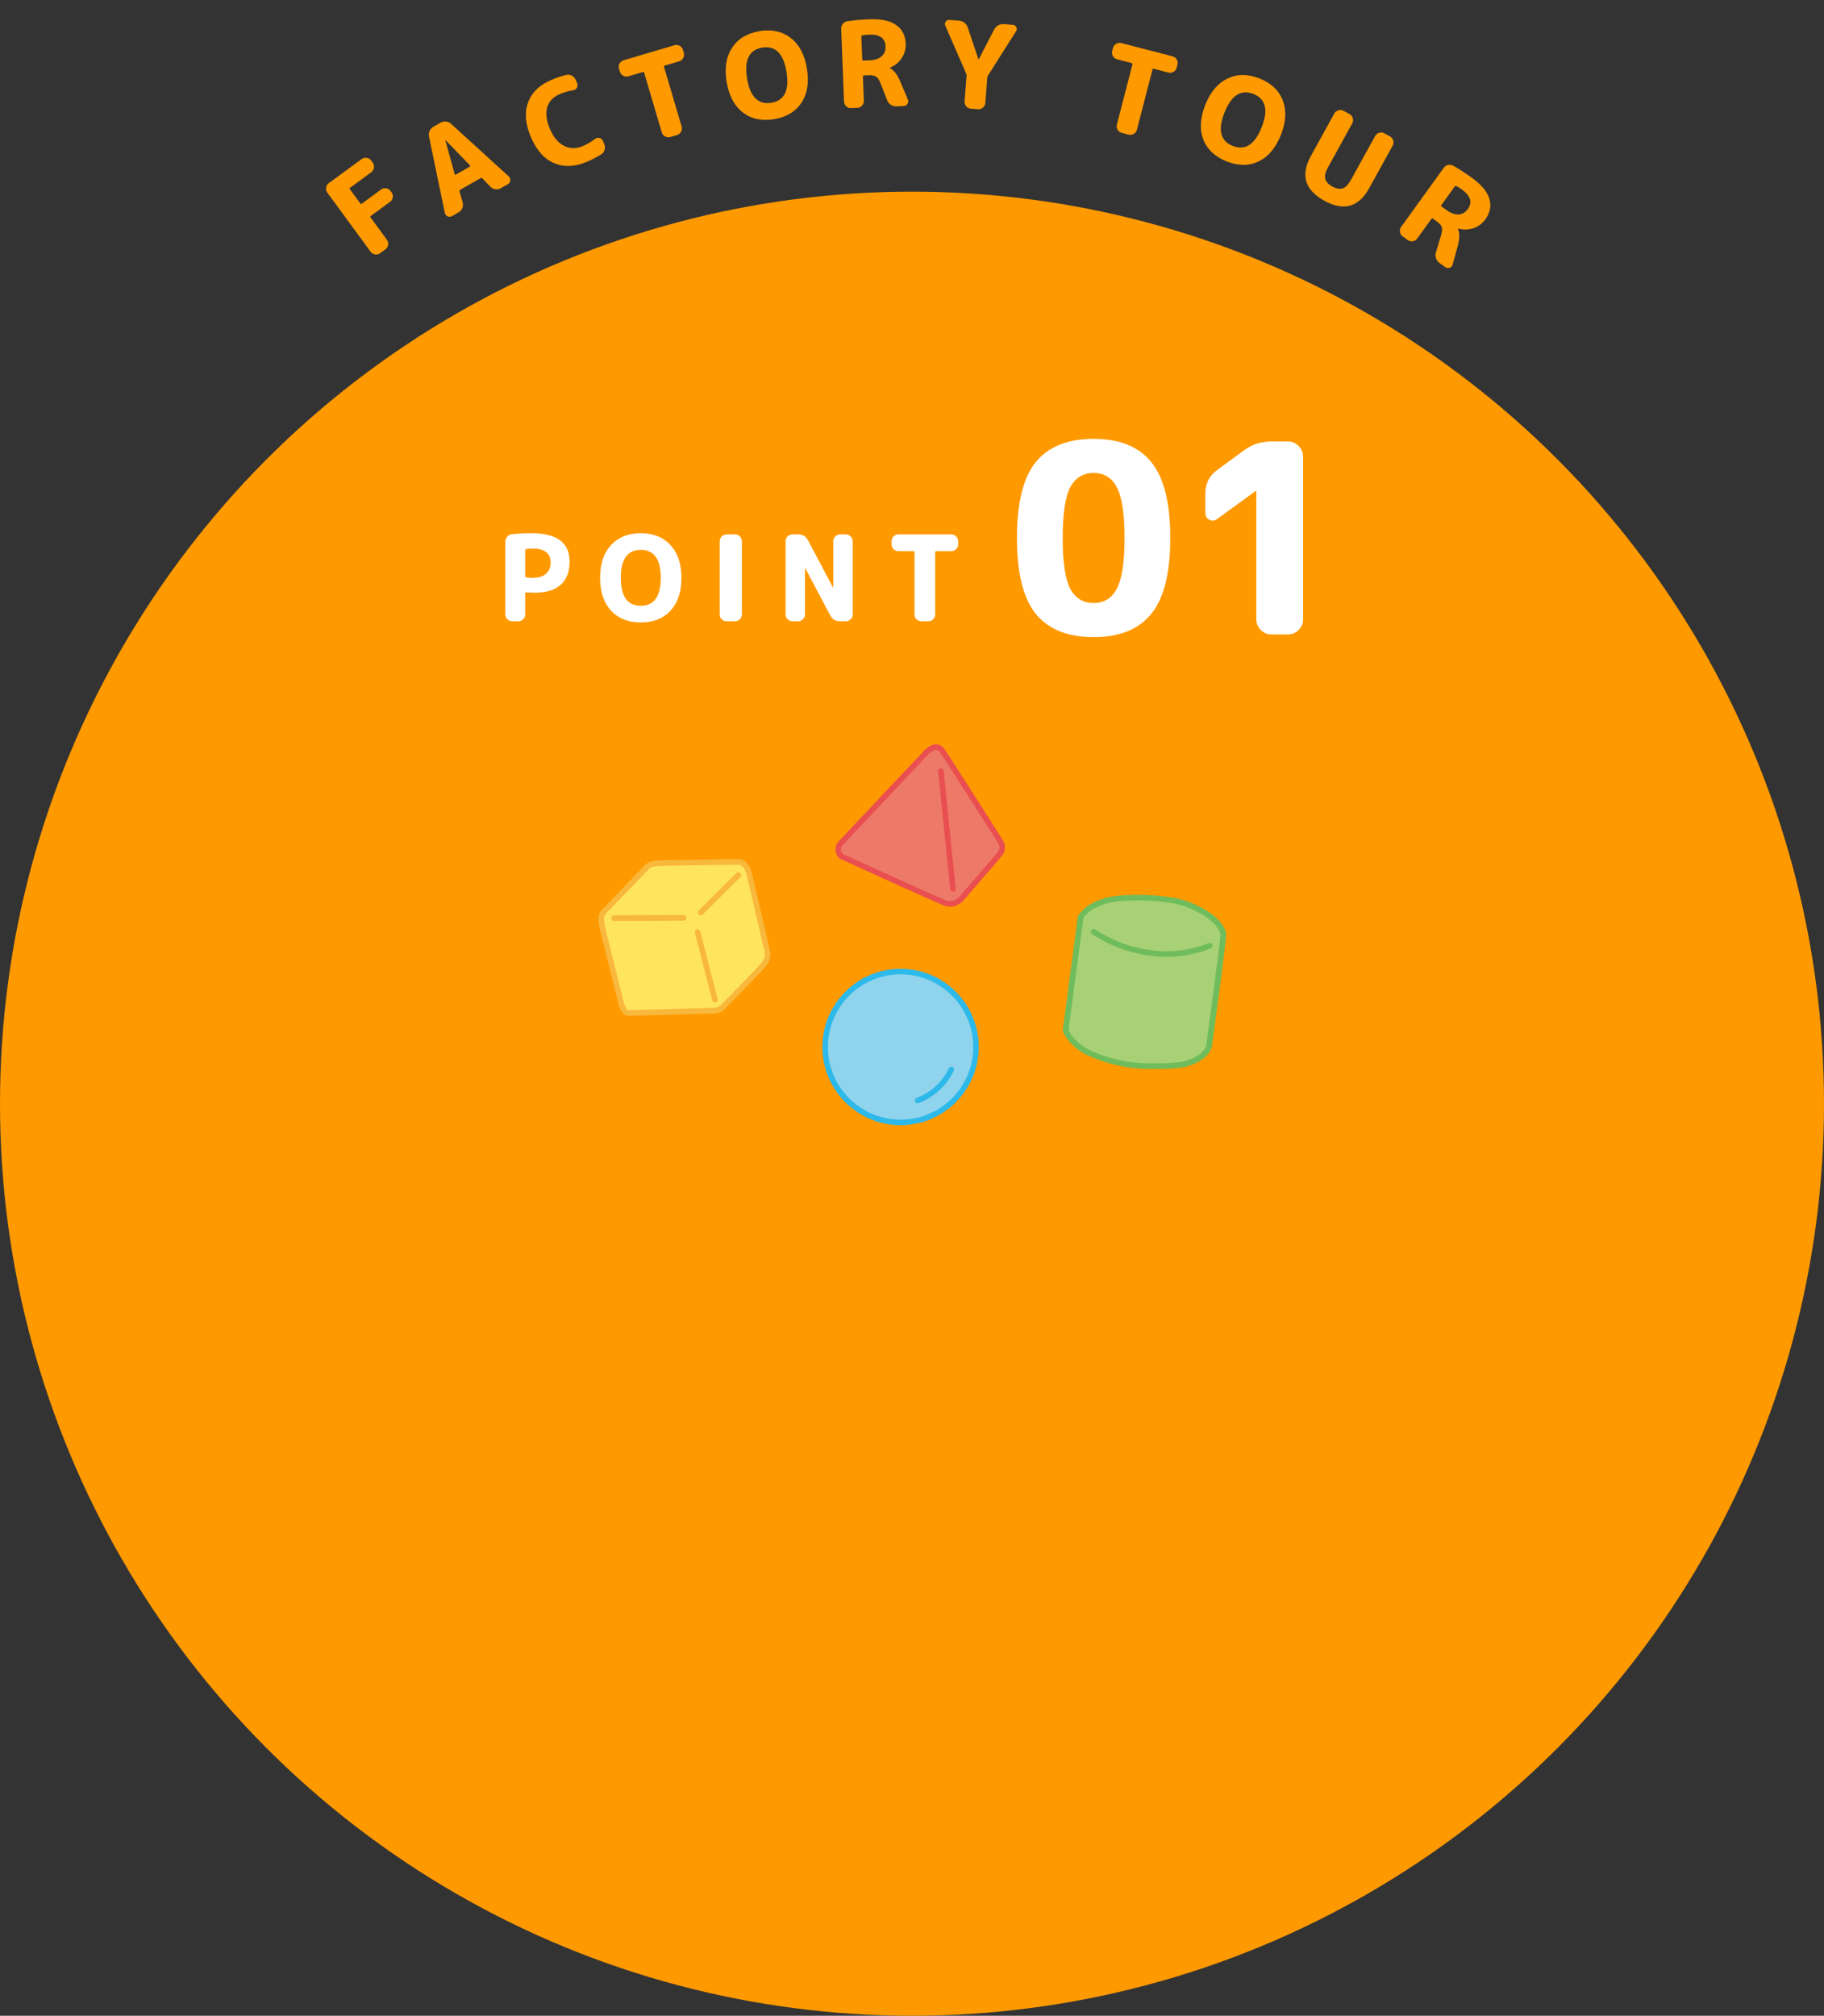
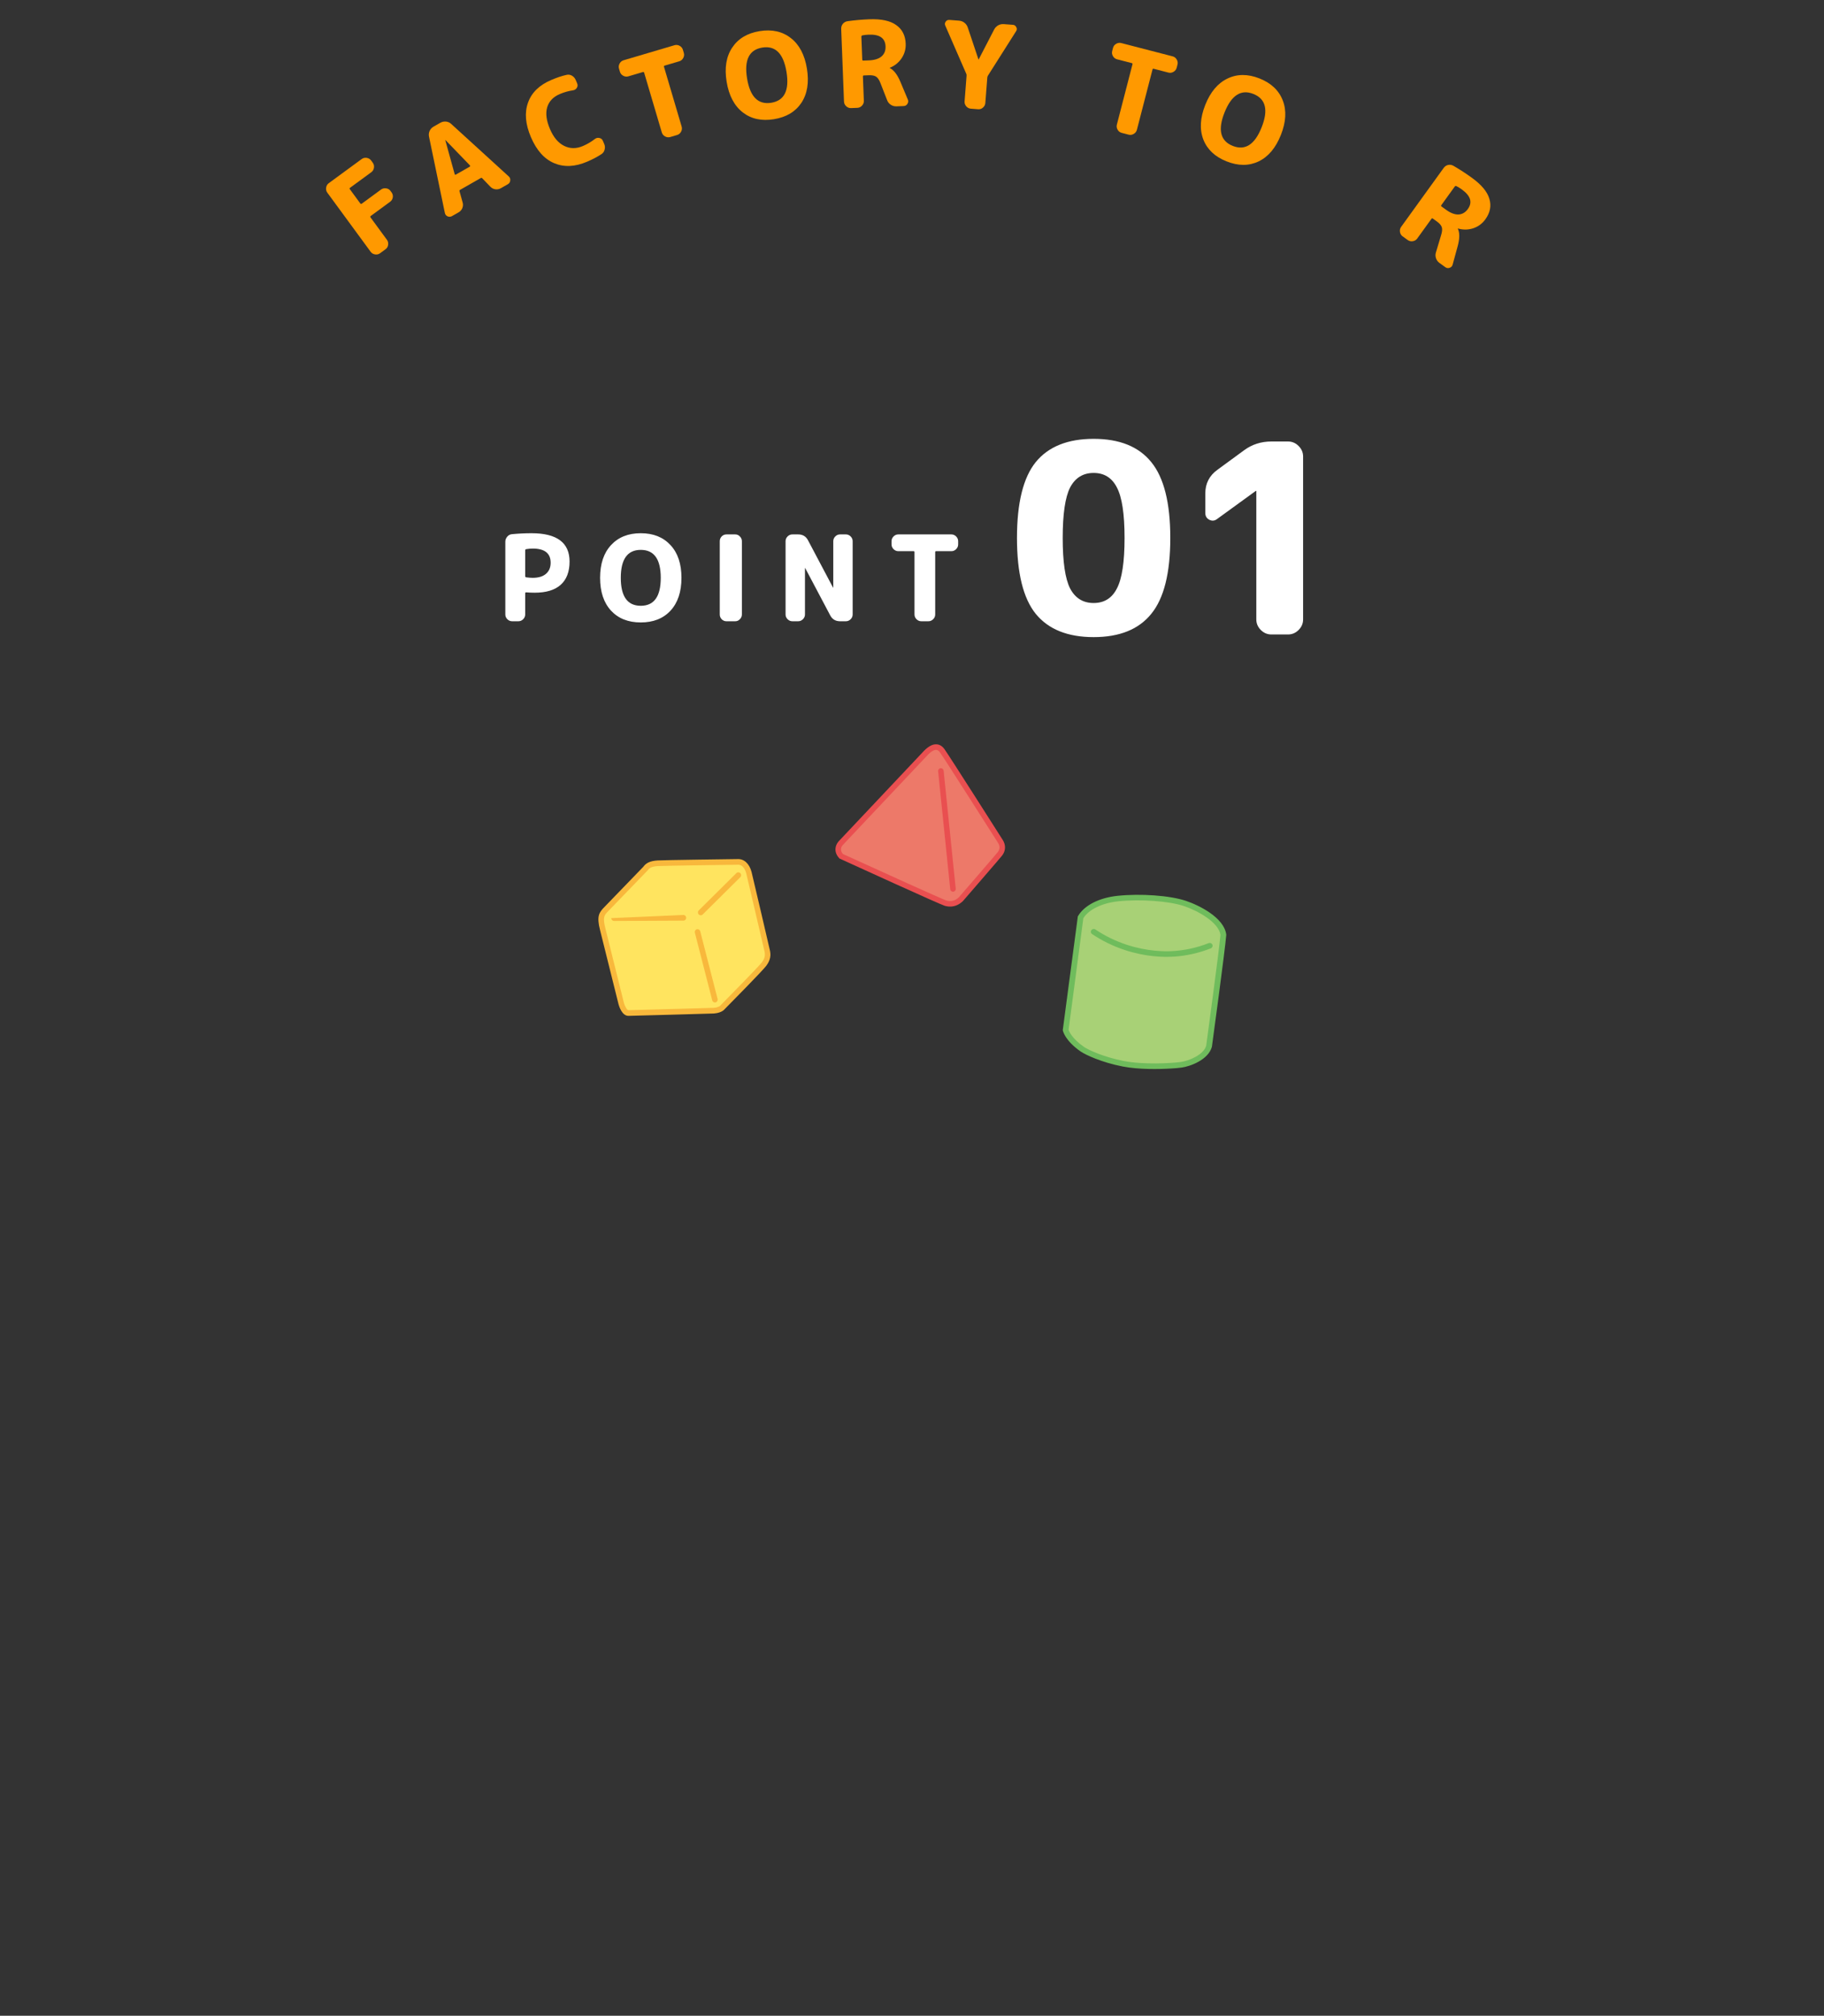
<svg xmlns="http://www.w3.org/2000/svg" width="276" height="305" viewBox="0 0 276 305" fill="none">
  <rect x="0" y="0" width="276" height="305" fill="#333333" stroke="none" />
-   <circle cx="138" cy="167" r="138" fill="#FF9900" />
  <g clip-path="url(#clip0_1722_22483)">
    <path d="M141.319 168.653C146.972 165.866 149.296 159.023 146.509 153.37C143.722 147.716 136.879 145.392 131.225 148.179C125.572 150.966 123.248 157.809 126.035 163.463C128.822 169.117 135.665 171.44 141.319 168.653Z" fill="#8FD3ED" />
    <path d="M137.044 170.228C130.538 170.653 124.893 165.702 124.467 159.19C124.041 152.678 128.994 147.038 135.5 146.613C142.007 146.187 147.651 151.139 148.077 157.646C148.502 164.152 143.551 169.797 137.044 170.222L137.044 170.228ZM135.554 147.444C129.502 147.84 124.903 153.083 125.299 159.135C125.694 165.187 130.938 169.787 136.99 169.391C143.042 168.995 147.641 163.752 147.246 157.7C146.85 151.648 141.607 147.048 135.554 147.444Z" fill="#2DB9EA" />
    <path d="M138.888 166.929C138.711 166.941 138.537 166.835 138.47 166.662C138.389 166.444 138.496 166.203 138.713 166.122C139.902 165.666 140.997 164.955 141.884 164.062C142.579 163.359 143.149 162.543 143.58 161.641C143.677 161.434 143.928 161.345 144.134 161.443C144.341 161.541 144.43 161.791 144.332 161.998C143.862 162.981 143.236 163.873 142.474 164.646C141.508 165.628 140.307 166.408 139.009 166.905C138.971 166.918 138.927 166.927 138.888 166.929Z" fill="#2DB9EA" />
  </g>
  <g clip-path="url(#clip1_1722_22483)">
    <path d="M93.994 151.835L91.209 140.639C90.696 138.624 91.053 138.256 91.769 137.526C92.484 136.797 97.673 131.425 97.673 131.425C98.021 130.914 98.578 130.683 99.528 130.621C100.477 130.559 111.589 130.417 111.589 130.417C112.444 130.361 113.061 131.055 113.318 132.06C113.575 133.07 116.033 143.652 116.033 143.652C116.284 144.565 116.132 145.16 115.607 145.877C115.082 146.595 109.353 152.392 109.353 152.392C109.132 152.699 108.527 152.888 108.053 152.919C107.578 152.95 95.143 153.275 95.143 153.275C94.383 153.325 94 151.835 94 151.835L93.994 151.835Z" fill="#FFE45F" />
    <path d="M108.082 153.347C107.602 153.379 95.665 153.689 95.155 153.705C94.094 153.774 93.645 152.134 93.593 151.942L90.802 140.746C90.252 138.595 90.655 138.058 91.47 137.225C92.164 136.519 96.97 131.54 97.348 131.148C97.769 130.547 98.418 130.263 99.501 130.192C100.45 130.13 111.131 129.994 111.585 129.987C112.574 129.923 113.402 130.678 113.727 131.953C113.983 132.952 116.342 143.121 116.443 143.556C116.715 144.543 116.578 145.275 115.945 146.137C115.419 146.854 110.349 151.988 109.67 152.675C109.308 153.141 108.506 153.314 108.082 153.342L108.082 153.347ZM94.403 151.728C94.53 152.208 94.859 152.863 95.116 152.847C99.433 152.731 107.657 152.514 108.026 152.49C108.484 152.46 108.915 152.283 109.018 152.138L109.059 152.084C110.648 150.477 114.86 146.185 115.277 145.618C115.751 144.973 115.838 144.508 115.638 143.764C115.607 143.639 113.172 133.154 112.922 132.161C112.839 131.833 112.501 130.782 111.624 130.84C111.49 130.843 100.489 130.983 99.562 131.043C98.73 131.098 98.287 131.276 98.021 131.666L97.974 131.721C97.974 131.721 92.785 137.098 92.07 137.828C91.412 138.497 91.165 138.748 91.618 140.532L94.403 151.728Z" fill="#F8B83C" />
-     <path d="M103.438 139.294C103.438 139.294 103.421 139.295 103.415 139.295L92.919 139.345C92.69 139.348 92.498 139.154 92.493 138.919C92.489 138.684 92.695 138.493 92.909 138.49L103.404 138.441C103.634 138.437 103.826 138.631 103.83 138.866C103.834 139.096 103.661 139.285 103.438 139.3L103.438 139.294Z" fill="#F8B83C" />
+     <path d="M103.438 139.294C103.438 139.294 103.421 139.295 103.415 139.295L92.919 139.345C92.69 139.348 92.498 139.154 92.493 138.919L103.404 138.441C103.634 138.437 103.826 138.631 103.83 138.866C103.834 139.096 103.661 139.285 103.438 139.3L103.438 139.294Z" fill="#F8B83C" />
    <path d="M106.06 138.485C105.943 138.493 105.822 138.449 105.732 138.358C105.57 138.185 105.574 137.915 105.737 137.749L111.431 132.103C111.6 131.937 111.864 131.943 112.026 132.116C112.189 132.289 112.184 132.559 112.021 132.725L106.328 138.37C106.254 138.444 106.161 138.484 106.061 138.491L106.06 138.485Z" fill="#F8B83C" />
    <path d="M108.207 151.681C108.012 151.693 107.824 151.562 107.771 151.359L105.145 141.128C105.085 140.896 105.221 140.663 105.441 140.603C105.662 140.543 105.895 140.683 105.955 140.908L108.581 151.14C108.641 151.371 108.505 151.604 108.285 151.664C108.257 151.666 108.229 151.674 108.207 151.675L108.207 151.681Z" fill="#F8B83C" />
  </g>
  <g clip-path="url(#clip2_1722_22483)">
    <path d="M127.296 127.493L140.142 113.874C140.813 113.204 141.812 112.518 142.599 113.618C143.386 114.718 151.385 127.312 151.385 127.312C151.863 128.048 151.668 128.732 151.318 129.19C150.968 129.647 145.401 136.062 145.401 136.062C144.598 136.837 143.744 136.842 143.061 136.649C142.378 136.457 127.291 129.559 127.291 129.559C126.268 128.424 127.301 127.492 127.301 127.492L127.296 127.493Z" fill="#ED7969" />
    <path d="M143.944 137.167C143.622 137.189 143.284 137.149 142.943 137.052C142.254 136.855 128.664 130.649 127.121 129.943L127.041 129.908L126.981 129.844C126.584 129.408 126.397 128.935 126.42 128.442C126.453 127.751 126.903 127.287 127.003 127.19L139.839 113.584C140.541 112.883 141.163 112.572 141.753 112.623C142.208 112.661 142.604 112.912 142.93 113.376C143.711 114.476 151.398 126.571 151.728 127.086C152.219 127.85 152.188 128.738 151.637 129.451C151.282 129.909 145.928 136.078 145.705 136.341C145.174 136.85 144.578 137.126 143.939 137.168L143.944 137.167ZM127.543 129.215C133.57 131.97 142.645 136.084 143.169 136.242C143.909 136.453 144.54 136.293 145.103 135.754C146.998 133.564 150.71 129.28 150.978 128.93C151.209 128.627 151.412 128.14 151.027 127.544C150.945 127.414 143.022 114.95 142.253 113.866C142.074 113.613 141.887 113.484 141.679 113.464C141.455 113.444 141.054 113.555 140.43 114.177L127.579 127.807C127.464 127.917 126.936 128.476 127.543 129.215Z" fill="#E94F50" />
    <path d="M144.228 134.925C144.006 134.94 143.81 134.772 143.785 134.548L141.953 116.702C141.927 116.473 142.097 116.264 142.325 116.238C142.569 116.222 142.759 116.384 142.785 116.614L144.616 134.459C144.643 134.689 144.472 134.898 144.245 134.924C144.245 134.924 144.234 134.925 144.228 134.925Z" fill="#E94F50" />
  </g>
  <g clip-path="url(#clip3_1722_22483)">
    <path d="M161.253 155.827L163.515 138.796C164.318 137.439 166.329 136.265 169.131 135.968C172.627 135.592 177.016 135.934 179.3 136.703C181.535 137.459 184.826 139.284 185.118 141.437C184.924 143.814 182.946 158.321 182.946 158.321C182.504 159.943 180.091 160.923 178.762 161.106C177.433 161.289 173.137 161.57 169.972 160.955C166.807 160.34 164.436 159.214 163.777 158.752C161.492 157.167 161.253 155.827 161.253 155.827Z" fill="#A8D176" />
    <path d="M177.277 161.668C175.286 161.798 172.245 161.827 169.883 161.369C166.641 160.742 164.197 159.57 163.519 159.098C161.119 157.429 160.831 155.963 160.821 155.901L160.817 155.839L163.092 138.659L163.134 138.588C164.09 136.978 166.313 135.841 169.086 135.546C172.589 135.175 177.052 135.495 179.443 136.303C181.553 137.01 185.214 138.879 185.546 141.38L185.549 141.426L185.552 141.471C185.363 143.83 183.46 157.788 183.381 158.377C182.847 160.368 180.078 161.354 178.824 161.527C178.461 161.579 177.922 161.632 177.277 161.674L177.277 161.668ZM161.695 155.804C161.769 156.049 162.196 157.138 164.028 158.407C164.657 158.842 166.955 159.934 170.055 160.536C173.073 161.121 177.261 160.881 178.699 160.679C179.843 160.519 182.134 159.633 182.519 158.207C182.531 158.116 184.465 143.917 184.676 141.443C184.375 139.512 181.219 137.791 179.15 137.093C176.897 136.333 172.516 136.019 169.169 136.379C166.755 136.639 164.755 137.609 163.926 138.928L161.695 155.804Z" fill="#6FBC5C" />
    <path d="M177.574 144.742C177.482 144.748 177.394 144.754 177.307 144.76C176.006 144.828 173.344 144.781 170.198 143.745C168.447 143.168 166.779 142.358 165.248 141.33C165.047 141.196 165.001 140.932 165.14 140.742C165.279 140.551 165.55 140.5 165.745 140.634C167.208 141.616 168.804 142.39 170.478 142.944C173.607 143.975 176.264 143.966 177.264 143.918C179.199 143.825 181.079 143.413 182.886 142.705C183.108 142.617 183.366 142.725 183.456 142.94C183.545 143.155 183.434 143.406 183.212 143.495C181.399 144.203 179.508 144.627 177.581 144.753L177.574 144.742Z" fill="#6FBC5C" />
  </g>
  <path d="M169.004 73.76C168.258 72.293 167.084 71.56 165.484 71.56C163.884 71.56 162.698 72.293 161.924 73.76C161.178 75.227 160.804 77.773 160.804 81.4C160.804 85.027 161.178 87.573 161.924 89.04C162.698 90.507 163.884 91.24 165.484 91.24C167.084 91.24 168.258 90.507 169.004 89.04C169.778 87.573 170.164 85.027 170.164 81.4C170.164 77.773 169.778 75.227 169.004 73.76ZM174.204 92.88C172.311 95.227 169.404 96.4 165.484 96.4C161.564 96.4 158.644 95.227 156.724 92.88C154.831 90.533 153.884 86.707 153.884 81.4C153.884 76.093 154.831 72.267 156.724 69.92C158.644 67.573 161.564 66.4 165.484 66.4C169.404 66.4 172.311 67.573 174.204 69.92C176.124 72.267 177.084 76.093 177.084 81.4C177.084 86.707 176.124 90.533 174.204 92.88ZM184.18 78.52C183.807 78.813 183.407 78.853 182.98 78.64C182.58 78.427 182.38 78.08 182.38 77.6V74.68C182.38 73.16 182.993 71.96 184.22 71.08L188.26 68.12C189.46 67.24 190.833 66.8 192.38 66.8H194.9C195.513 66.8 196.047 67.027 196.5 67.48C196.953 67.933 197.18 68.467 197.18 69.08V93.72C197.18 94.333 196.953 94.867 196.5 95.32C196.047 95.773 195.513 96 194.9 96H192.38C191.767 96 191.233 95.773 190.78 95.32C190.327 94.867 190.1 94.333 190.1 93.72V74.28H190.06H190.02L184.18 78.52Z" fill="white" />
  <path d="M79.47 83.272V87.196C79.47 87.28 79.524 87.334 79.632 87.358C80.04 87.406 80.364 87.43 80.604 87.43C81.468 87.43 82.134 87.232 82.602 86.836C83.082 86.428 83.322 85.864 83.322 85.144C83.322 83.716 82.416 83.002 80.604 83.002C80.304 83.002 79.974 83.032 79.614 83.092C79.518 83.116 79.47 83.176 79.47 83.272ZM77.49 94C77.214 94 76.974 93.898 76.77 93.694C76.566 93.49 76.464 93.25 76.464 92.974V81.976C76.464 81.688 76.56 81.43 76.752 81.202C76.944 80.974 77.184 80.848 77.472 80.824C78.492 80.728 79.476 80.68 80.424 80.68C84.264 80.68 86.184 82.108 86.184 84.964C86.184 86.512 85.734 87.688 84.834 88.492C83.946 89.284 82.638 89.68 80.91 89.68C80.454 89.68 80.028 89.662 79.632 89.626C79.524 89.626 79.47 89.674 79.47 89.77V92.974C79.47 93.25 79.368 93.49 79.164 93.694C78.96 93.898 78.72 94 78.444 94H77.49ZM99.983 87.43C99.983 84.61 98.975 83.2 96.959 83.2C94.943 83.2 93.935 84.61 93.935 87.43C93.935 90.25 94.943 91.66 96.959 91.66C98.975 91.66 99.983 90.25 99.983 87.43ZM101.459 92.398C100.355 93.586 98.855 94.18 96.959 94.18C95.063 94.18 93.563 93.586 92.459 92.398C91.355 91.198 90.803 89.542 90.803 87.43C90.803 85.318 91.355 83.668 92.459 82.48C93.563 81.28 95.063 80.68 96.959 80.68C98.855 80.68 100.355 81.28 101.459 82.48C102.563 83.668 103.115 85.318 103.115 87.43C103.115 89.542 102.563 91.198 101.459 92.398ZM109.92 94C109.644 94 109.404 93.898 109.2 93.694C109.008 93.49 108.912 93.25 108.912 92.974V81.886C108.912 81.61 109.008 81.37 109.2 81.166C109.404 80.962 109.644 80.86 109.92 80.86H111.252C111.528 80.86 111.762 80.962 111.954 81.166C112.158 81.37 112.26 81.61 112.26 81.886V92.974C112.26 93.25 112.158 93.49 111.954 93.694C111.762 93.898 111.528 94 111.252 94H109.92ZM119.895 94C119.619 94 119.379 93.898 119.175 93.694C118.971 93.49 118.869 93.25 118.869 92.974V81.886C118.869 81.61 118.971 81.37 119.175 81.166C119.379 80.962 119.619 80.86 119.895 80.86H120.777C121.461 80.86 121.959 81.16 122.271 81.76L126.051 88.906C126.051 88.918 126.057 88.924 126.069 88.924C126.081 88.924 126.087 88.918 126.087 88.906V81.886C126.087 81.61 126.189 81.37 126.393 81.166C126.597 80.962 126.837 80.86 127.113 80.86H127.995C128.271 80.86 128.511 80.962 128.715 81.166C128.919 81.37 129.021 81.61 129.021 81.886V92.974C129.021 93.25 128.919 93.49 128.715 93.694C128.511 93.898 128.271 94 127.995 94H127.113C126.429 94 125.931 93.7 125.619 93.1L121.839 85.954C121.839 85.942 121.833 85.936 121.821 85.936C121.809 85.936 121.803 85.942 121.803 85.954V92.974C121.803 93.25 121.701 93.49 121.497 93.694C121.293 93.898 121.053 94 120.777 94H119.895ZM135.93 83.398C135.654 83.398 135.414 83.296 135.21 83.092C135.006 82.888 134.904 82.648 134.904 82.372V81.886C134.904 81.61 135.006 81.37 135.21 81.166C135.414 80.962 135.654 80.86 135.93 80.86H143.958C144.234 80.86 144.474 80.962 144.678 81.166C144.882 81.37 144.984 81.61 144.984 81.886V82.372C144.984 82.648 144.882 82.888 144.678 83.092C144.474 83.296 144.234 83.398 143.958 83.398H141.654C141.558 83.398 141.51 83.446 141.51 83.542V92.974C141.51 93.25 141.408 93.49 141.204 93.694C141 93.898 140.76 94 140.484 94H139.404C139.128 94 138.888 93.898 138.684 93.694C138.48 93.49 138.378 93.25 138.378 92.974V83.542C138.378 83.446 138.33 83.398 138.234 83.398H135.93Z" fill="white" />
  <path d="M57.516 38.314C57.293 38.477 57.04 38.536 56.754 38.493C56.469 38.449 56.245 38.315 56.082 38.093L49.527 29.15C49.364 28.927 49.304 28.674 49.348 28.388C49.392 28.103 49.525 27.879 49.748 27.716L54.727 24.066C54.95 23.903 55.204 23.843 55.489 23.887C55.774 23.931 55.998 24.064 56.161 24.287L56.406 24.621C56.569 24.843 56.629 25.097 56.585 25.382C56.541 25.668 56.408 25.892 56.185 26.055L52.977 28.407C52.89 28.47 52.874 28.541 52.931 28.619L54.517 30.782C54.581 30.869 54.656 30.88 54.743 30.817L57.661 28.677C57.884 28.514 58.138 28.455 58.423 28.499C58.701 28.533 58.922 28.661 59.085 28.884L59.255 29.116C59.418 29.339 59.478 29.593 59.434 29.878C59.383 30.153 59.246 30.373 59.023 30.536L56.105 32.675C56.018 32.739 56.007 32.814 56.07 32.901L58.55 36.284C58.713 36.506 58.773 36.76 58.729 37.045C58.694 37.323 58.566 37.544 58.343 37.707L57.516 38.314Z" fill="#FF9900" />
  <path d="M67.381 21.215L68.801 26.353C68.809 26.39 68.832 26.419 68.871 26.438C68.914 26.441 68.951 26.434 68.982 26.416L71.077 25.22C71.108 25.202 71.128 25.177 71.137 25.144C71.15 25.095 71.143 25.057 71.115 25.032L67.412 21.198C67.406 21.187 67.398 21.185 67.388 21.191C67.377 21.197 67.375 21.205 67.381 21.215ZM68.402 32.696C68.183 32.821 67.956 32.834 67.719 32.734C67.493 32.628 67.357 32.45 67.311 32.2L64.916 20.674C64.857 20.377 64.886 20.09 65.006 19.815C65.135 19.534 65.33 19.319 65.591 19.17L66.623 18.581C66.893 18.426 67.183 18.364 67.491 18.396C67.799 18.427 68.061 18.547 68.277 18.755L76.971 26.684C77.162 26.851 77.241 27.061 77.207 27.316C77.183 27.564 77.062 27.751 76.843 27.876L75.796 28.474C75.535 28.623 75.256 28.678 74.958 28.641C74.655 28.593 74.4 28.462 74.195 28.248L72.972 26.977C72.914 26.9 72.838 26.888 72.744 26.942L69.618 28.727C69.534 28.774 69.506 28.846 69.533 28.941L70.006 30.64C70.086 30.926 70.07 31.212 69.956 31.497C69.837 31.773 69.647 31.985 69.387 32.134L68.402 32.696Z" fill="#FF9900" />
  <path d="M88.818 24.474C87.008 25.247 85.356 25.32 83.862 24.693C82.367 24.066 81.193 22.754 80.339 20.757C79.5 18.793 79.351 17.055 79.893 15.545C80.43 14.023 81.598 12.878 83.397 12.109C84.257 11.741 85.034 11.481 85.726 11.329C86.009 11.26 86.281 11.301 86.541 11.451C86.801 11.601 86.99 11.813 87.108 12.089L87.334 12.619C87.433 12.851 87.417 13.073 87.286 13.286C87.155 13.498 86.967 13.624 86.723 13.663C86.023 13.766 85.348 13.957 84.697 14.235C83.704 14.66 83.07 15.329 82.795 16.242C82.531 17.151 82.672 18.246 83.219 19.526C83.757 20.784 84.472 21.633 85.365 22.073C86.258 22.514 87.201 22.522 88.194 22.098C88.856 21.815 89.466 21.456 90.025 21.022C90.222 20.872 90.442 20.824 90.686 20.876C90.942 20.923 91.119 21.063 91.218 21.295L91.43 21.791C91.548 22.067 91.566 22.353 91.484 22.649C91.412 22.941 91.254 23.165 91.008 23.322C90.409 23.722 89.679 24.106 88.818 24.474Z" fill="#FF9900" />
  <path d="M95.08 11.551C94.815 11.63 94.556 11.6 94.303 11.462C94.049 11.324 93.884 11.123 93.805 10.858L93.668 10.392C93.589 10.127 93.619 9.868 93.757 9.615C93.895 9.361 94.096 9.196 94.361 9.117L102.06 6.842C102.324 6.764 102.583 6.794 102.837 6.931C103.09 7.069 103.256 7.27 103.334 7.535L103.472 8.001C103.55 8.266 103.52 8.525 103.383 8.778C103.245 9.032 103.044 9.198 102.779 9.276L100.569 9.929C100.477 9.956 100.445 10.016 100.472 10.108L103.145 19.153C103.224 19.418 103.194 19.677 103.056 19.93C102.918 20.184 102.717 20.35 102.452 20.428L101.417 20.734C101.152 20.812 100.893 20.782 100.639 20.645C100.386 20.507 100.22 20.305 100.142 20.041L97.469 10.995C97.441 10.903 97.382 10.871 97.29 10.898L95.08 11.551Z" fill="#FF9900" />
  <path d="M119.01 10.887C118.556 8.104 117.334 6.874 115.345 7.199C113.355 7.523 112.587 9.077 113.041 11.86C113.495 14.644 114.717 15.873 116.706 15.549C118.696 15.224 119.464 13.67 119.01 10.887ZM121.267 15.552C120.368 16.903 118.983 17.73 117.112 18.036C115.241 18.341 113.665 17.996 112.384 17.001C111.101 15.995 110.29 14.449 109.95 12.365C109.61 10.28 109.889 8.563 110.787 7.213C111.684 5.851 113.068 5.017 114.939 4.712C116.81 4.406 118.387 4.757 119.67 5.764C120.951 6.759 121.761 8.298 122.101 10.383C122.441 12.467 122.163 14.19 121.267 15.552Z" fill="#FF9900" />
  <path d="M130.34 5.557L130.473 9.011C130.477 9.119 130.527 9.171 130.623 9.167L131.487 9.134C132.326 9.101 132.961 8.903 133.391 8.538C133.821 8.161 134.023 7.655 133.999 7.019C133.951 5.772 133.105 5.18 131.462 5.244C131.091 5.258 130.768 5.295 130.494 5.353C130.387 5.381 130.336 5.449 130.34 5.557ZM128.775 16.354C128.499 16.364 128.256 16.272 128.044 16.076C127.832 15.88 127.721 15.644 127.71 15.368L127.286 4.378C127.274 4.078 127.36 3.817 127.544 3.594C127.739 3.37 127.981 3.241 128.267 3.205C129.33 3.056 130.426 2.96 131.553 2.916C133.351 2.847 134.702 3.137 135.603 3.787C136.517 4.424 136.997 5.366 137.045 6.613C137.076 7.417 136.871 8.151 136.428 8.817C135.985 9.47 135.391 9.95 134.646 10.255C134.634 10.255 134.628 10.261 134.629 10.273C134.63 10.297 134.642 10.309 134.666 10.308C135.267 10.621 135.792 11.309 136.241 12.373L137.372 15.067C137.465 15.292 137.443 15.509 137.307 15.718C137.171 15.927 136.983 16.037 136.743 16.046L135.646 16.088C135.334 16.1 135.049 16.021 134.79 15.851C134.531 15.681 134.349 15.454 134.241 15.17L133.242 12.614C133.055 12.117 132.838 11.784 132.591 11.613C132.344 11.442 131.969 11.367 131.465 11.386L130.71 11.415C130.614 11.419 130.568 11.475 130.572 11.583L130.714 15.252C130.725 15.528 130.632 15.772 130.436 15.983C130.24 16.195 130.004 16.306 129.728 16.317L128.775 16.354Z" fill="#FF9900" />
  <path d="M146.223 11.192L143.034 3.869C142.942 3.657 142.964 3.46 143.098 3.278C143.233 3.084 143.421 2.996 143.66 3.014L145.114 3.127C145.425 3.151 145.7 3.256 145.938 3.443C146.176 3.63 146.344 3.872 146.441 4.168L148.055 8.987C148.054 8.999 148.059 9.005 148.071 9.006C148.083 9.007 148.09 9.002 148.091 8.99L150.426 4.476C150.567 4.198 150.77 3.985 151.035 3.837C151.299 3.689 151.586 3.627 151.898 3.651L153.279 3.758C153.507 3.776 153.672 3.891 153.776 4.103C153.893 4.305 153.89 4.503 153.766 4.698L149.49 11.445C149.435 11.525 149.404 11.625 149.394 11.744L149.097 15.585C149.076 15.86 148.956 16.091 148.737 16.279C148.53 16.468 148.289 16.551 148.013 16.53L146.901 16.444C146.626 16.423 146.394 16.303 146.206 16.084C146.019 15.864 145.936 15.617 145.957 15.342L146.254 11.502C146.265 11.358 146.255 11.255 146.223 11.192Z" fill="#FF9900" />
  <path d="M169.028 8.972C168.761 8.903 168.554 8.744 168.408 8.495C168.261 8.247 168.223 7.989 168.292 7.722L168.414 7.251C168.483 6.984 168.642 6.777 168.89 6.631C169.139 6.484 169.397 6.446 169.664 6.515L177.436 8.526C177.703 8.595 177.91 8.754 178.056 9.003C178.203 9.252 178.241 9.509 178.172 9.777L178.05 10.247C177.981 10.514 177.822 10.721 177.574 10.867C177.325 11.014 177.067 11.053 176.8 10.983L174.57 10.406C174.477 10.382 174.418 10.416 174.394 10.509L172.031 19.641C171.962 19.908 171.803 20.115 171.554 20.261C171.306 20.407 171.048 20.446 170.781 20.377L169.735 20.106C169.468 20.037 169.261 19.878 169.115 19.63C168.968 19.381 168.93 19.123 168.999 18.856L171.362 9.725C171.386 9.632 171.352 9.573 171.259 9.549L169.028 8.972Z" fill="#FF9900" />
  <path d="M190.907 19.261C191.947 16.64 191.53 14.958 189.656 14.214C187.783 13.471 186.326 14.41 185.286 17.031C184.246 19.652 184.663 21.334 186.536 22.078C188.41 22.821 189.867 21.883 190.907 19.261ZM190.447 24.424C188.983 25.121 187.369 25.119 185.607 24.42C183.845 23.721 182.67 22.616 182.081 21.104C181.498 19.582 181.595 17.839 182.374 15.876C183.153 13.913 184.275 12.583 185.739 11.885C187.208 11.177 188.823 11.173 190.586 11.872C192.348 12.571 193.521 13.682 194.105 15.205C194.693 16.716 194.597 18.453 193.819 20.416C193.04 22.38 191.916 23.715 190.447 24.424Z" fill="#FF9900" />
-   <path d="M207.185 28.467C205.591 31.356 203.323 31.989 200.381 30.367C197.439 28.744 196.765 26.488 198.359 23.598L201.906 17.167C202.04 16.926 202.245 16.765 202.522 16.685C202.799 16.605 203.058 16.631 203.3 16.765L204.214 17.269C204.456 17.402 204.617 17.608 204.697 17.885C204.777 18.162 204.75 18.421 204.617 18.663L200.965 25.282C200.571 25.997 200.427 26.582 200.532 27.037C200.637 27.493 200.994 27.889 201.604 28.225C202.213 28.561 202.739 28.652 203.18 28.498C203.621 28.344 204.039 27.91 204.433 27.195L208.085 20.576C208.218 20.334 208.423 20.173 208.7 20.093C208.977 20.013 209.237 20.04 209.478 20.173L210.33 20.642C210.571 20.776 210.732 20.981 210.812 21.258C210.892 21.535 210.866 21.795 210.732 22.036L207.185 28.467Z" fill="#FF9900" />
  <path d="M220.126 28.225L218.103 31.028C218.04 31.115 218.047 31.187 218.125 31.243L218.826 31.749C219.507 32.24 220.129 32.475 220.693 32.453C221.264 32.421 221.735 32.147 222.107 31.631C222.838 30.619 222.536 29.632 221.203 28.67C220.902 28.452 220.625 28.282 220.373 28.16C220.272 28.116 220.189 28.138 220.126 28.225ZM212.242 35.765C212.018 35.603 211.883 35.38 211.837 35.096C211.791 34.811 211.849 34.556 212.01 34.333L218.447 25.415C218.623 25.172 218.852 25.019 219.134 24.956C219.426 24.9 219.695 24.947 219.943 25.096C220.872 25.634 221.794 26.233 222.708 26.893C224.168 27.946 225.053 29.007 225.363 30.074C225.689 31.139 225.487 32.177 224.757 33.189C224.286 33.841 223.672 34.292 222.913 34.544C222.161 34.786 221.398 34.797 220.624 34.578C220.614 34.572 220.606 34.573 220.599 34.583C220.584 34.602 220.587 34.619 220.607 34.633C220.887 35.249 220.876 36.115 220.575 37.23L219.805 40.048C219.74 40.282 219.589 40.44 219.353 40.521C219.117 40.602 218.902 40.573 218.707 40.432L217.817 39.789C217.564 39.607 217.388 39.369 217.289 39.075C217.19 38.782 217.186 38.49 217.276 38.201L218.064 35.572C218.223 35.065 218.257 34.669 218.168 34.382C218.079 34.096 217.83 33.805 217.421 33.51L216.808 33.068C216.73 33.011 216.66 33.027 216.597 33.115L214.447 36.092C214.286 36.316 214.063 36.451 213.778 36.497C213.493 36.543 213.239 36.485 213.015 36.323L212.242 35.765Z" fill="#FF9900" />
  <defs>
    <clipPath id="clip0_1722_22483">
-       <rect width="23.666" height="23.666" fill="white" transform="translate(123.695 147.385) rotate(-3.742)" />
-     </clipPath>
+       </clipPath>
    <clipPath id="clip1_1722_22483">
      <rect width="25.638" height="23.666" fill="white" transform="translate(90 130.813) rotate(-3.742)" />
    </clipPath>
    <clipPath id="clip2_1722_22483">
      <rect width="25.638" height="24.652" fill="white" transform="translate(125.443 113.673) rotate(-3.742)" />
    </clipPath>
    <clipPath id="clip3_1722_22483">
      <rect width="25.638" height="26.624" fill="white" transform="translate(159.523 136.148) rotate(-3.742)" />
    </clipPath>
  </defs>
</svg>